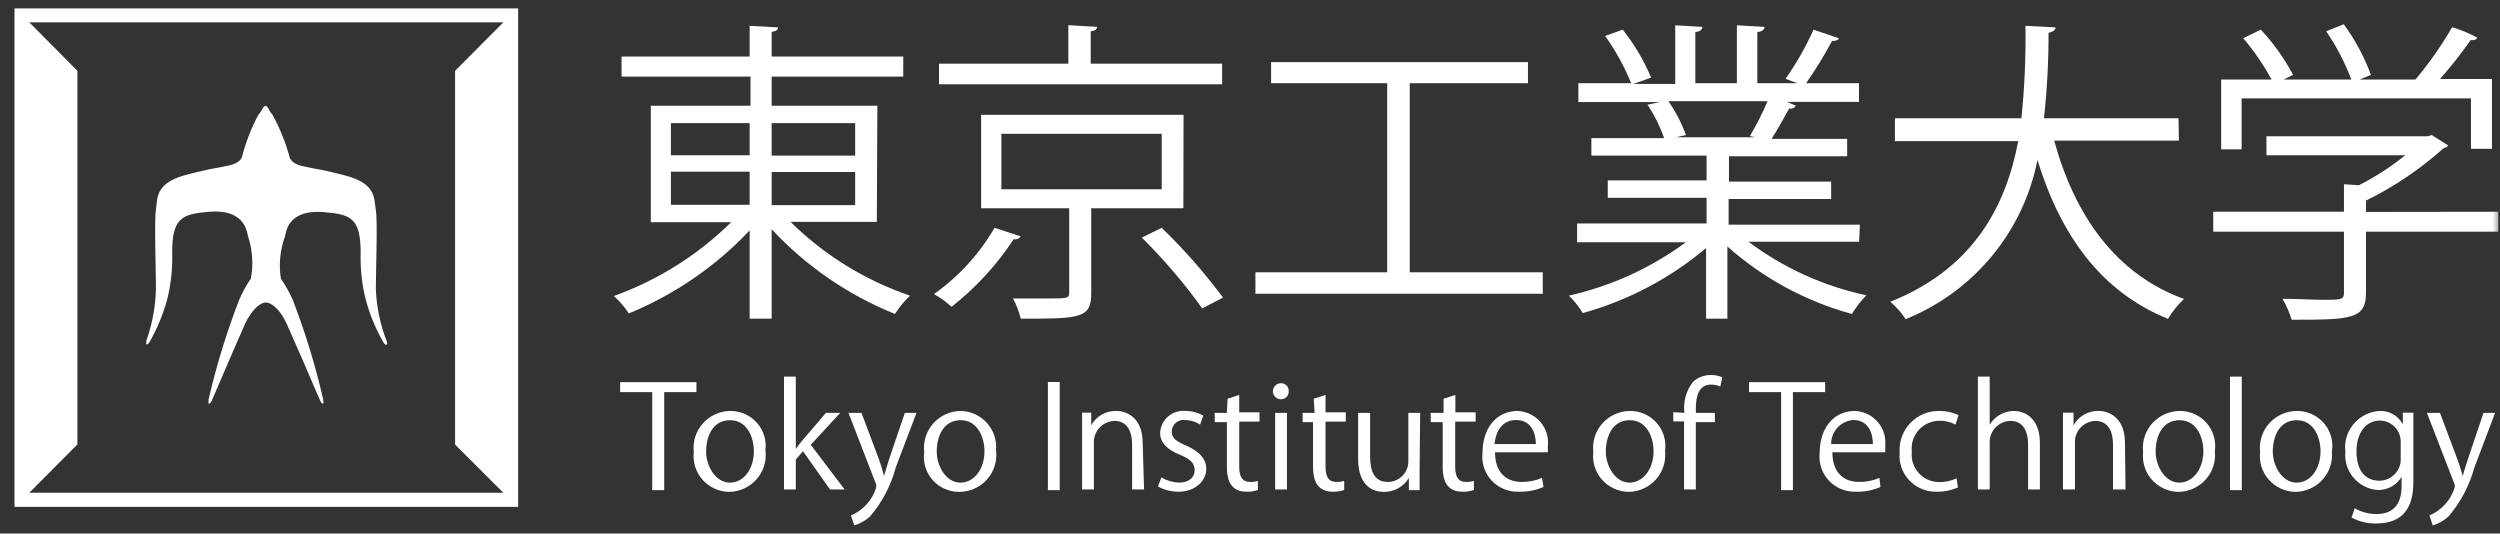
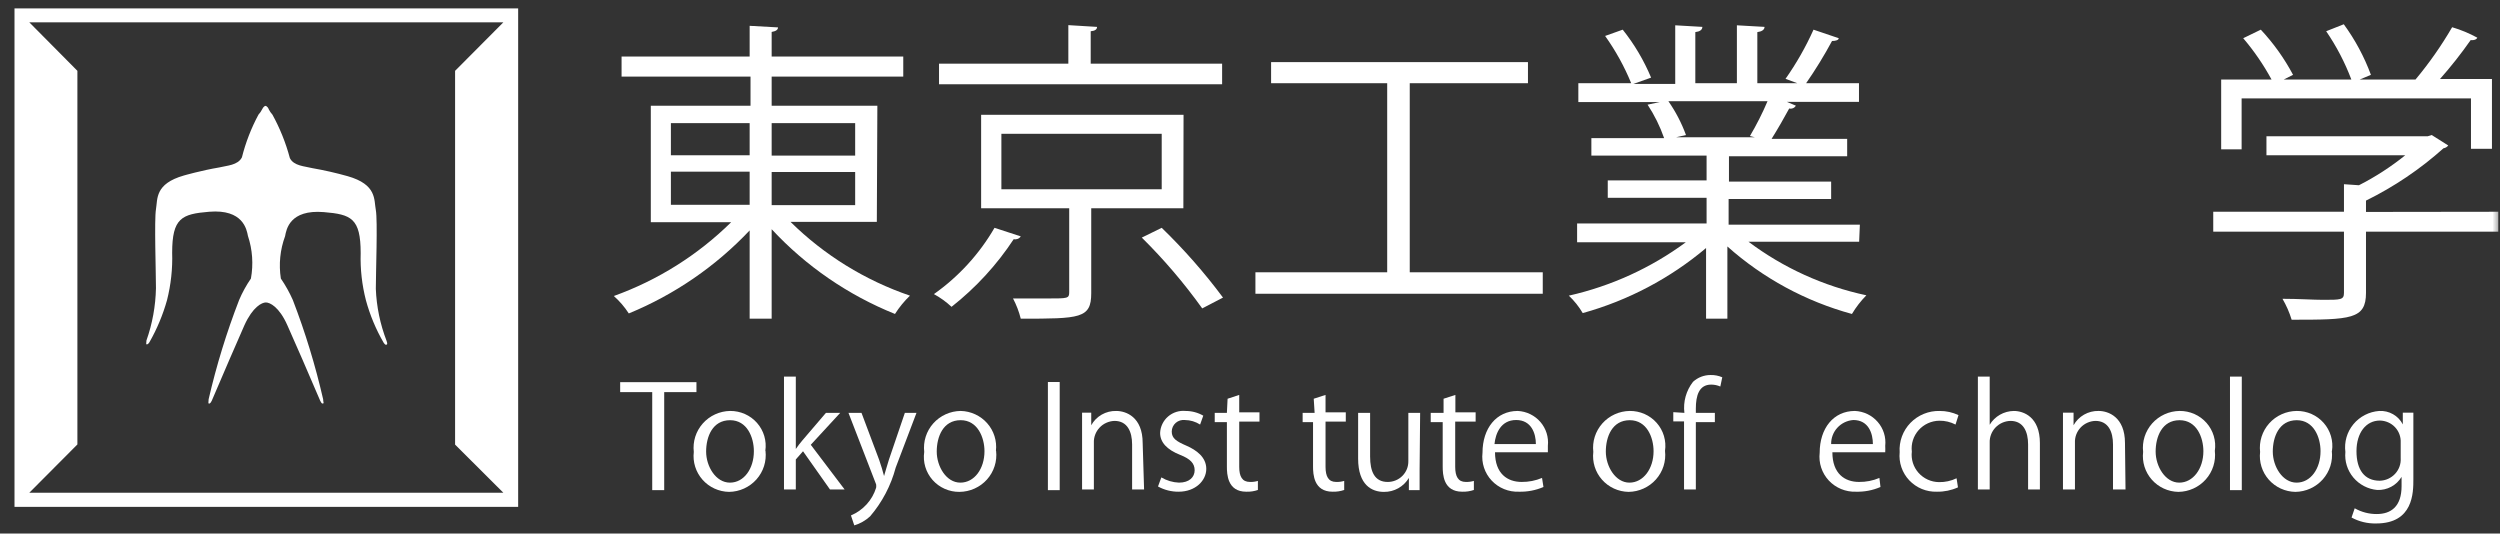
<svg xmlns="http://www.w3.org/2000/svg" width="164" height="35" viewBox="0 0 164 35" fill="none">
  <rect x="0" y="0" width="164" height="35" fill="#333333" stroke="none" />
  <mask id="mask0_62_7" style="mask-type:alpha" maskUnits="userSpaceOnUse" x="0" y="0" width="164" height="35">
    <rect width="164" height="35" fill="#D9D9D9" />
  </mask>
  <g mask="url(#mask0_62_7)">
    <path d="M57.52 14.555H51.858C54.067 16.734 56.746 18.388 59.693 19.395C59.319 19.755 58.989 20.159 58.711 20.596C55.633 19.357 52.87 17.458 50.621 15.036V20.905H49.177V15.116C46.956 17.469 44.253 19.326 41.249 20.562C40.975 20.138 40.645 19.753 40.267 19.418C43.157 18.378 45.784 16.726 47.963 14.578H42.693V6.935H49.234V5.024H40.775V3.708H49.177V1.694L51.037 1.797C51.037 1.946 50.91 2.049 50.621 2.095V3.708H59.254V5.024H50.621V6.935H57.555L57.52 14.555ZM44.011 10.184H49.177V8.079H44.011V10.184ZM44.011 13.434H49.177V11.26H44.011V13.434ZM56.099 8.079H50.621V10.207H56.099V8.079ZM56.099 11.283H50.621V13.457H56.099V11.283Z" fill="white" />
    <path d="M66.962 15.506C66.914 15.58 66.844 15.638 66.761 15.671C66.678 15.703 66.587 15.71 66.5 15.689C65.391 17.377 64.013 18.876 62.421 20.128C62.073 19.802 61.684 19.522 61.265 19.293C62.891 18.144 64.247 16.661 65.24 14.945L66.962 15.506ZM80.171 4.178V5.528H61.6V4.178H70.083V1.649L71.966 1.764C71.966 1.924 71.839 2.027 71.55 2.05V4.178H80.171ZM77.629 13.663H71.585V19.236C71.585 20.895 70.857 20.906 66.962 20.906C66.847 20.445 66.676 20 66.454 19.579C67.355 19.579 68.176 19.579 68.765 19.579C70.036 19.579 70.14 19.579 70.14 19.167V13.663H64.362V7.531H77.641L77.629 13.663ZM65.691 12.416H76.208V8.778H65.691V12.416ZM78.866 20.231C77.679 18.575 76.353 17.02 74.902 15.586L76.208 14.945C77.671 16.36 79.016 17.891 80.229 19.522L78.866 20.231Z" fill="white" />
    <path d="M92.479 17.862H101.205V19.27H82.356V17.862H91V5.459H83.384V4.075H100.234V5.459H92.479V17.862Z" fill="white" />
    <path d="M121.96 15.859H114.703C116.99 17.575 119.629 18.774 122.434 19.372C122.07 19.741 121.752 20.152 121.487 20.596C118.453 19.768 115.656 18.252 113.316 16.168V20.905H111.918V16.271C109.564 18.256 106.804 19.712 103.828 20.539C103.579 20.117 103.272 19.732 102.915 19.395C105.691 18.769 108.305 17.576 110.589 15.893H103.458V14.658H111.952V12.976H105.469V11.832H111.952V10.207H104.394V9.063H109.167C108.897 8.289 108.533 7.551 108.081 6.866L108.89 6.694H103.539V5.458H107.006C106.558 4.363 105.984 3.323 105.296 2.358L106.451 1.946C107.215 2.905 107.841 3.964 108.312 5.092L107.156 5.504H109.895V1.66L111.675 1.763C111.675 1.969 111.49 2.072 111.213 2.106V5.458H113.94V1.66L115.754 1.763C115.754 1.969 115.546 2.072 115.281 2.106V5.458H117.904L117.13 5.172C117.844 4.157 118.46 3.077 118.967 1.946L120.62 2.506C120.62 2.632 120.412 2.689 120.181 2.689C119.667 3.643 119.1 4.568 118.482 5.458H121.949V6.683H117.222L117.812 6.934C117.767 7.007 117.701 7.064 117.622 7.097C117.543 7.13 117.456 7.137 117.372 7.117C117.072 7.678 116.61 8.479 116.217 9.108H121.174V10.253H113.42V11.912H120.123V13.056H113.397V14.738H122.007L121.96 15.859ZM114.795 8.925C115.23 8.188 115.617 7.424 115.951 6.637H109.445C109.924 7.325 110.312 8.071 110.6 8.857L109.953 9.005H115.119L114.795 8.925Z" fill="white" />
-     <path d="M142.935 9.223H134.753C136.117 14.178 138.81 17.988 143.271 19.612C142.86 19.997 142.506 20.436 142.219 20.917C137.851 19.143 135.193 15.482 133.656 10.493C133.204 12.808 132.177 14.975 130.668 16.799C129.159 18.623 127.215 20.046 125.011 20.94C124.733 20.512 124.395 20.127 124.006 19.796C129.53 17.587 131.598 13.445 132.396 9.257H124.306V7.759H132.604C132.812 5.744 132.901 3.719 132.87 1.694L134.846 1.797C134.846 1.98 134.649 2.095 134.384 2.152C134.389 4.025 134.288 5.897 134.083 7.759H142.912L142.935 9.223Z" fill="white" />
    <path d="M163.888 13.891V15.196H155.209V19.212C155.209 20.951 154.203 20.974 150.332 20.974C150.186 20.495 149.984 20.034 149.731 19.601C150.794 19.601 151.742 19.669 152.4 19.669C153.556 19.669 153.764 19.669 153.764 19.212V15.196H145.189V13.891H153.764V12.084L154.746 12.152C155.826 11.603 156.844 10.943 157.786 10.184H148.679V8.937H159.265L159.519 8.857L160.605 9.543C160.529 9.642 160.417 9.708 160.293 9.727C158.765 11.096 157.054 12.251 155.209 13.159V13.903L163.888 13.891ZM147.05 6.454V9.795H145.709V5.218H149.014C148.491 4.253 147.867 3.344 147.154 2.507L148.309 1.946C149.143 2.837 149.854 3.834 150.424 4.909L149.812 5.218H154.249C153.828 4.1 153.273 3.036 152.597 2.049L153.752 1.591C154.497 2.611 155.096 3.727 155.532 4.909L154.793 5.218H158.456C159.354 4.143 160.158 2.995 160.86 1.786C161.434 1.955 161.988 2.186 162.512 2.472C162.455 2.598 162.281 2.655 162.073 2.633C161.452 3.52 160.781 4.372 160.062 5.184H163.472V9.761H162.096V6.454H147.05Z" fill="white" />
    <path d="M45.687 25.723H43.572V32.153H42.786V25.723H40.683V25.07H45.687V25.723Z" fill="white" />
    <path d="M50.217 29.578C50.255 29.914 50.223 30.254 50.121 30.576C50.019 30.898 49.849 31.195 49.624 31.449C49.398 31.702 49.122 31.906 48.812 32.047C48.502 32.188 48.166 32.263 47.825 32.267C47.493 32.261 47.167 32.187 46.867 32.049C46.567 31.911 46.299 31.712 46.082 31.465C45.864 31.218 45.701 30.929 45.603 30.616C45.505 30.302 45.474 29.973 45.513 29.647C45.474 29.312 45.507 28.974 45.608 28.652C45.71 28.331 45.878 28.034 46.102 27.781C46.326 27.527 46.602 27.323 46.91 27.182C47.219 27.04 47.554 26.964 47.894 26.958C48.228 26.955 48.558 27.023 48.863 27.158C49.168 27.293 49.44 27.492 49.659 27.741C49.879 27.99 50.041 28.283 50.136 28.6C50.23 28.918 50.254 29.251 50.205 29.578M47.894 27.565C46.738 27.565 46.322 28.651 46.322 29.624C46.322 30.597 46.958 31.661 47.882 31.661C48.807 31.661 49.454 30.745 49.454 29.601C49.454 28.697 49.015 27.565 47.894 27.565" fill="white" />
    <path d="M55.406 32.108H54.446L52.678 29.602L52.205 30.14V32.108H51.43V24.705H52.205V29.453C52.341 29.255 52.487 29.064 52.644 28.881L54.181 27.084H55.117L53.187 29.178L55.406 32.108Z" fill="white" />
    <path d="M60.121 27.085L58.757 30.678C58.445 31.852 57.873 32.943 57.081 33.87C56.785 34.145 56.429 34.348 56.041 34.465L55.822 33.813C56.215 33.647 56.566 33.399 56.852 33.084C57.137 32.77 57.35 32.398 57.474 31.994C57.485 31.921 57.485 31.848 57.474 31.776L55.66 27.085H56.515L57.671 30.163C57.798 30.517 57.913 30.918 57.994 31.227C58.075 30.918 58.202 30.54 58.318 30.14L59.358 27.085H60.121Z" fill="white" />
    <path d="M65.344 29.578C65.383 29.915 65.35 30.256 65.247 30.578C65.145 30.901 64.974 31.199 64.748 31.453C64.521 31.707 64.243 31.91 63.931 32.05C63.62 32.191 63.282 32.264 62.941 32.267C62.607 32.271 62.276 32.202 61.971 32.067C61.666 31.932 61.395 31.733 61.175 31.484C60.956 31.235 60.793 30.942 60.699 30.625C60.605 30.308 60.581 29.974 60.629 29.647C60.59 29.311 60.623 28.971 60.725 28.649C60.827 28.327 60.996 28.03 61.222 27.776C61.447 27.523 61.724 27.319 62.034 27.178C62.344 27.037 62.68 26.962 63.021 26.958C63.352 26.965 63.677 27.041 63.976 27.18C64.276 27.319 64.543 27.517 64.76 27.764C64.978 28.01 65.141 28.299 65.239 28.611C65.338 28.924 65.37 29.253 65.333 29.578M63.021 27.564C61.866 27.564 61.45 28.651 61.45 29.624C61.45 30.596 62.074 31.661 62.998 31.661C63.923 31.661 64.582 30.745 64.582 29.601C64.582 28.697 64.131 27.564 63.021 27.564" fill="white" />
    <path d="M69.516 25.06H68.742V32.154H69.516V25.06Z" fill="white" />
    <path d="M75.052 32.108H74.266V29.155C74.266 28.332 73.966 27.611 73.11 27.611C72.926 27.617 72.744 27.659 72.576 27.735C72.408 27.81 72.256 27.918 72.131 28.052C72.005 28.186 71.907 28.344 71.843 28.516C71.779 28.687 71.75 28.87 71.758 29.052V32.108H70.984V28.389C70.984 27.863 70.984 27.485 70.984 27.073H71.585V27.897C71.745 27.606 71.982 27.364 72.272 27.199C72.561 27.033 72.892 26.95 73.226 26.959C73.862 26.959 74.959 27.348 74.959 29.064L75.052 32.108Z" fill="white" />
    <path d="M78.727 27.851C78.431 27.661 78.086 27.558 77.733 27.554C77.625 27.541 77.515 27.551 77.411 27.583C77.307 27.615 77.211 27.668 77.129 27.739C77.047 27.811 76.982 27.898 76.936 27.996C76.891 28.094 76.867 28.201 76.866 28.309C76.866 28.755 77.167 28.95 77.826 29.236C78.484 29.522 79.132 29.991 79.132 30.757C79.132 31.524 78.427 32.256 77.317 32.256C76.844 32.26 76.378 32.142 75.965 31.913L76.184 31.318C76.535 31.526 76.932 31.645 77.34 31.661C78.022 31.661 78.369 31.295 78.369 30.849C78.369 30.403 78.091 30.105 77.421 29.842C76.554 29.499 76.104 29.018 76.104 28.4C76.112 28.195 76.163 27.993 76.253 27.807C76.343 27.622 76.47 27.456 76.627 27.322C76.784 27.186 76.967 27.085 77.165 27.022C77.364 26.96 77.573 26.938 77.779 26.959C78.185 26.959 78.584 27.066 78.935 27.268L78.727 27.851Z" fill="white" />
    <path d="M80.53 26.157L81.293 25.906V27.05H82.622V27.656H81.293V30.62C81.293 31.261 81.489 31.615 81.998 31.615C82.174 31.622 82.35 31.599 82.518 31.547V32.142C82.273 32.227 82.014 32.266 81.755 32.256C80.518 32.256 80.484 31.112 80.484 30.597V27.691H79.686V27.084H80.484L80.53 26.157Z" fill="white" />
-     <path d="M84.031 26.192C83.89 26.192 83.755 26.136 83.656 26.037C83.556 25.939 83.5 25.805 83.5 25.665C83.5 25.526 83.556 25.392 83.656 25.293C83.755 25.194 83.89 25.139 84.031 25.139C84.1 25.137 84.167 25.149 84.231 25.175C84.294 25.2 84.351 25.238 84.399 25.287C84.447 25.335 84.484 25.392 84.508 25.456C84.532 25.519 84.543 25.586 84.54 25.654C84.545 25.724 84.535 25.794 84.511 25.86C84.487 25.926 84.449 25.986 84.4 26.036C84.351 26.087 84.292 26.127 84.226 26.154C84.161 26.18 84.091 26.193 84.02 26.192M84.424 32.107H83.65V27.084H84.424V32.107Z" fill="white" />
    <path d="M86.181 26.157L86.955 25.906V27.05H88.284V27.656H86.955V30.62C86.955 31.261 87.152 31.615 87.649 31.615C87.829 31.622 88.008 31.599 88.18 31.547V32.142C87.935 32.225 87.677 32.264 87.418 32.256C86.181 32.256 86.135 31.112 86.135 30.597V27.691H85.453V27.084H86.239L86.181 26.157Z" fill="white" />
    <path d="M93.126 30.804C93.126 31.33 93.126 31.765 93.126 32.154H92.422V31.353C92.254 31.635 92.014 31.869 91.726 32.03C91.438 32.191 91.111 32.273 90.781 32.268C90.006 32.268 89.093 31.833 89.093 30.083V27.085H89.879V29.945C89.879 30.929 90.168 31.616 91.035 31.616C91.215 31.616 91.394 31.58 91.56 31.511C91.727 31.442 91.877 31.34 92.003 31.212C92.129 31.084 92.228 30.932 92.294 30.766C92.36 30.599 92.391 30.422 92.387 30.243V27.085H93.161L93.126 30.804Z" fill="white" />
    <path d="M94.698 26.157L95.473 25.906V27.05H96.802V27.656H95.461V30.62C95.461 31.261 95.658 31.615 96.154 31.615C96.334 31.621 96.514 31.598 96.686 31.547V32.142C96.441 32.225 96.183 32.264 95.923 32.256C94.675 32.256 94.641 31.112 94.641 30.597V27.691H93.855V27.084H94.698V26.157Z" fill="white" />
    <path d="M101.251 31.947C100.744 32.165 100.196 32.27 99.644 32.256C99.31 32.269 98.977 32.211 98.668 32.085C98.359 31.959 98.081 31.769 97.854 31.526C97.626 31.284 97.455 30.995 97.351 30.68C97.247 30.366 97.213 30.033 97.252 29.704C97.252 28.102 98.154 26.958 99.564 26.958C99.848 26.972 100.126 27.043 100.382 27.168C100.637 27.292 100.865 27.466 101.05 27.681C101.235 27.895 101.373 28.144 101.458 28.413C101.542 28.683 101.57 28.966 101.54 29.246C101.54 29.418 101.54 29.555 101.54 29.67H98.073C98.073 31.077 98.893 31.615 99.818 31.615C100.278 31.62 100.735 31.531 101.158 31.352L101.251 31.947ZM100.754 29.132C100.754 28.445 100.465 27.553 99.46 27.553C98.454 27.553 98.107 28.434 98.038 29.132H100.754Z" fill="white" />
    <path d="M109.225 29.578C109.264 29.914 109.231 30.254 109.129 30.576C109.027 30.898 108.857 31.195 108.632 31.449C108.407 31.702 108.13 31.906 107.82 32.047C107.51 32.188 107.174 32.263 106.833 32.267C106.502 32.261 106.175 32.187 105.875 32.049C105.575 31.911 105.307 31.712 105.09 31.465C104.872 31.218 104.709 30.929 104.611 30.616C104.513 30.302 104.482 29.973 104.521 29.647C104.482 29.311 104.515 28.972 104.617 28.649C104.719 28.327 104.889 28.03 105.114 27.776C105.339 27.523 105.616 27.319 105.926 27.178C106.236 27.037 106.572 26.962 106.913 26.958C107.247 26.955 107.578 27.023 107.883 27.158C108.188 27.293 108.459 27.492 108.679 27.741C108.898 27.99 109.061 28.283 109.155 28.6C109.249 28.918 109.273 29.251 109.225 29.578ZM106.913 27.565C105.758 27.565 105.342 28.651 105.342 29.624C105.342 30.597 105.977 31.661 106.89 31.661C107.803 31.661 108.474 30.745 108.474 29.601C108.474 28.697 108.034 27.565 106.913 27.565" fill="white" />
    <path d="M110.496 27.084C110.407 26.358 110.61 25.626 111.062 25.047C111.376 24.759 111.789 24.599 112.218 24.601C112.48 24.595 112.74 24.646 112.981 24.75L112.853 25.356C112.664 25.272 112.46 25.23 112.252 25.23C111.444 25.23 111.247 25.974 111.247 26.798V27.084H112.495V27.69H111.247V32.107H110.473V27.645H109.768V27.038L110.496 27.084Z" fill="white" />
-     <path d="M119.73 25.723H117.615V32.153H116.841V25.723H114.737V25.07H119.73V25.723Z" fill="white" />
    <path d="M123.359 31.947C122.853 32.166 122.304 32.271 121.752 32.256C121.419 32.268 121.087 32.208 120.78 32.082C120.472 31.955 120.196 31.764 119.969 31.522C119.743 31.279 119.573 30.991 119.47 30.678C119.366 30.364 119.333 30.032 119.371 29.704C119.371 28.102 120.273 26.958 121.683 26.958C121.968 26.971 122.248 27.041 122.505 27.164C122.762 27.288 122.99 27.462 123.176 27.677C123.363 27.891 123.503 28.141 123.588 28.411C123.673 28.681 123.701 28.965 123.671 29.246C123.678 29.387 123.678 29.529 123.671 29.67H120.204C120.204 31.077 121.024 31.615 121.949 31.615C122.409 31.622 122.866 31.532 123.289 31.352L123.359 31.947ZM122.862 29.132C122.862 28.445 122.584 27.553 121.579 27.553C121.178 27.582 120.804 27.762 120.533 28.056C120.263 28.349 120.116 28.734 120.123 29.132H122.862Z" fill="white" />
    <path d="M128.443 31.97C128.009 32.167 127.535 32.265 127.057 32.256C126.719 32.266 126.383 32.205 126.071 32.076C125.759 31.947 125.478 31.753 125.247 31.509C125.017 31.264 124.841 30.974 124.733 30.657C124.624 30.34 124.585 30.004 124.618 29.671C124.594 29.318 124.644 28.964 124.766 28.632C124.888 28.3 125.078 27.996 125.325 27.741C125.572 27.486 125.87 27.285 126.2 27.15C126.53 27.015 126.885 26.95 127.242 26.959C127.669 26.956 128.092 27.05 128.478 27.233L128.282 27.851C127.954 27.68 127.589 27.593 127.218 27.599C126.961 27.603 126.708 27.659 126.475 27.765C126.241 27.872 126.033 28.025 125.863 28.216C125.693 28.407 125.565 28.631 125.488 28.873C125.411 29.116 125.386 29.372 125.416 29.625C125.386 29.875 125.411 30.128 125.486 30.367C125.562 30.607 125.688 30.829 125.856 31.018C126.024 31.206 126.23 31.358 126.46 31.463C126.691 31.568 126.941 31.624 127.195 31.627C127.595 31.635 127.991 31.549 128.351 31.375L128.443 31.97Z" fill="white" />
    <path d="M133.817 32.108H133.043V29.155C133.043 28.332 132.742 27.611 131.887 27.611C131.703 27.615 131.521 27.656 131.352 27.73C131.183 27.805 131.031 27.912 130.904 28.044C130.777 28.177 130.679 28.334 130.613 28.505C130.548 28.676 130.517 28.858 130.524 29.041V32.108H129.749V24.705H130.524V27.863C130.687 27.59 130.919 27.365 131.196 27.206C131.473 27.048 131.787 26.963 132.107 26.959C132.742 26.959 133.817 27.348 133.817 29.064V32.108Z" fill="white" />
    <path d="M139.434 32.107H138.613V29.155C138.613 28.331 138.313 27.611 137.458 27.611C137.273 27.616 137.092 27.659 136.925 27.735C136.757 27.811 136.607 27.919 136.482 28.053C136.357 28.187 136.26 28.345 136.198 28.516C136.135 28.688 136.108 28.87 136.117 29.052V32.107H135.331V28.389C135.331 27.862 135.331 27.485 135.331 27.073H136.025V27.897C136.185 27.607 136.423 27.366 136.713 27.2C137.002 27.035 137.332 26.951 137.666 26.958C138.301 26.958 139.399 27.348 139.399 29.064L139.434 32.107Z" fill="white" />
    <path d="M145.293 29.578C145.332 29.914 145.299 30.254 145.197 30.576C145.095 30.898 144.926 31.195 144.7 31.449C144.475 31.702 144.198 31.906 143.888 32.047C143.578 32.188 143.242 32.263 142.901 32.267C142.57 32.261 142.244 32.187 141.943 32.049C141.643 31.911 141.375 31.712 141.158 31.465C140.94 31.218 140.777 30.929 140.679 30.616C140.581 30.302 140.551 29.973 140.589 29.647C140.551 29.311 140.583 28.972 140.685 28.649C140.787 28.327 140.957 28.03 141.182 27.776C141.408 27.523 141.684 27.319 141.994 27.178C142.304 27.037 142.64 26.962 142.982 26.958C143.315 26.955 143.646 27.023 143.951 27.158C144.256 27.293 144.527 27.492 144.747 27.741C144.967 27.99 145.129 28.283 145.223 28.6C145.318 28.918 145.341 29.251 145.293 29.578M142.982 27.565C141.826 27.565 141.41 28.651 141.41 29.624C141.41 30.597 142.045 31.661 142.958 31.661C143.871 31.661 144.542 30.745 144.542 29.601C144.542 28.697 144.103 27.565 142.982 27.565" fill="white" />
    <path d="M147.061 24.705H146.287V32.153H147.061V24.705Z" fill="white" />
    <path d="M152.967 29.578C153.005 29.914 152.973 30.254 152.871 30.576C152.768 30.898 152.599 31.195 152.374 31.449C152.148 31.702 151.872 31.906 151.562 32.047C151.252 32.188 150.915 32.263 150.574 32.267C150.243 32.261 149.917 32.187 149.617 32.049C149.317 31.911 149.049 31.712 148.831 31.465C148.614 31.218 148.451 30.929 148.353 30.616C148.255 30.302 148.224 29.973 148.263 29.647C148.224 29.311 148.257 28.97 148.36 28.647C148.463 28.324 148.633 28.026 148.86 27.772C149.086 27.519 149.364 27.315 149.676 27.175C149.987 27.035 150.325 26.961 150.667 26.958C151.001 26.955 151.331 27.023 151.636 27.158C151.941 27.293 152.212 27.492 152.432 27.741C152.652 27.99 152.814 28.283 152.909 28.6C153.003 28.918 153.027 29.251 152.978 29.578M150.667 27.565C149.511 27.565 149.095 28.651 149.095 29.624C149.095 30.597 149.731 31.661 150.655 31.661C151.58 31.661 152.227 30.745 152.227 29.601C152.227 28.697 151.788 27.565 150.667 27.565" fill="white" />
    <path d="M158.317 27.073C158.317 27.439 158.317 27.851 158.317 28.469V31.433C158.317 32.314 158.317 34.339 155.879 34.339C155.314 34.353 154.756 34.219 154.261 33.95L154.469 33.343C154.908 33.593 155.407 33.724 155.914 33.721C156.85 33.721 157.543 33.229 157.543 31.89V31.284C157.38 31.556 157.146 31.78 156.865 31.931C156.585 32.082 156.268 32.155 155.948 32.142C155.645 32.115 155.351 32.029 155.081 31.888C154.812 31.748 154.574 31.557 154.379 31.325C154.185 31.093 154.039 30.826 153.949 30.538C153.859 30.25 153.828 29.948 153.857 29.648C153.815 29.325 153.84 28.998 153.93 28.686C154.02 28.373 154.174 28.082 154.382 27.831C154.589 27.579 154.847 27.372 155.138 27.222C155.429 27.072 155.748 26.983 156.075 26.959C156.392 26.941 156.707 27.014 156.982 27.171C157.258 27.327 157.48 27.56 157.624 27.84V27.84V27.073H158.317ZM157.485 29.03C157.495 28.846 157.466 28.662 157.402 28.489C157.338 28.316 157.24 28.157 157.112 28.022C156.985 27.888 156.832 27.78 156.662 27.706C156.491 27.631 156.308 27.591 156.122 27.588C155.22 27.588 154.585 28.378 154.585 29.602C154.585 30.826 155.116 31.536 156.11 31.536C156.3 31.531 156.488 31.489 156.661 31.411C156.834 31.333 156.99 31.221 157.118 31.083C157.247 30.944 157.346 30.78 157.409 30.602C157.472 30.425 157.498 30.236 157.485 30.048V29.03Z" fill="white" />
-     <path d="M163.68 27.085L162.316 30.678C161.996 31.851 161.42 32.941 160.629 33.87C160.334 34.147 159.978 34.351 159.589 34.465L159.369 33.813C159.762 33.647 160.114 33.399 160.399 33.084C160.685 32.77 160.897 32.398 161.022 31.994C161.038 31.922 161.038 31.848 161.022 31.776L159.207 27.085H160.062L161.218 30.163C161.357 30.517 161.461 30.918 161.553 31.227C161.634 30.918 161.761 30.54 161.888 30.14L162.917 27.085H163.68Z" fill="white" />
    <path d="M0.951 33.251H33.991V0.55H0.951V33.251ZM33.02 32.324H1.922L5.077 29.155V4.646L1.922 1.465H33.02L29.854 4.646V29.166L33.02 32.324ZM25.358 22.358C25.416 22.53 25.416 22.587 25.358 22.61C25.301 22.633 25.255 22.61 25.162 22.473C24.658 21.603 24.27 20.672 24.006 19.704C23.745 18.691 23.628 17.647 23.66 16.603C23.66 14.314 23.036 14.063 21.244 13.914C19.002 13.731 18.783 15.058 18.702 15.493C18.374 16.382 18.279 17.338 18.424 18.273C18.729 18.718 18.992 19.189 19.21 19.681C20.027 21.802 20.691 23.977 21.198 26.191C21.198 26.386 21.267 26.443 21.198 26.466C21.129 26.489 21.094 26.466 21.002 26.283C20.343 24.727 19.233 22.186 18.852 21.34C18.309 20.116 17.697 19.841 17.442 19.841C17.188 19.841 16.587 20.116 16.032 21.34C15.651 22.186 14.541 24.772 13.894 26.283C13.802 26.489 13.721 26.489 13.686 26.466C13.652 26.443 13.686 26.386 13.686 26.191C14.197 23.977 14.865 21.802 15.686 19.681C15.896 19.187 16.155 18.716 16.46 18.273C16.631 17.337 16.563 16.374 16.263 15.47C16.183 15.058 15.951 13.708 13.721 13.891C11.918 14.04 11.294 14.303 11.294 16.58C11.327 17.624 11.214 18.667 10.959 19.681C10.689 20.647 10.301 21.577 9.803 22.45V22.45C9.711 22.598 9.642 22.598 9.607 22.587C9.572 22.576 9.607 22.507 9.607 22.335C9.997 21.231 10.207 20.072 10.231 18.903C10.231 17.884 10.115 14.417 10.231 13.731C10.347 13.044 10.15 12.06 12.068 11.511C12.068 11.511 13.224 11.179 14.38 10.985C14.877 10.859 15.605 10.848 15.87 10.321C16.115 9.346 16.48 8.405 16.957 7.518C17.049 7.418 17.127 7.307 17.188 7.186C17.28 6.98 17.396 6.946 17.407 6.946C17.419 6.946 17.546 6.946 17.639 7.186C17.7 7.307 17.778 7.418 17.87 7.518C18.366 8.419 18.75 9.375 19.014 10.367C19.268 10.893 20.008 10.905 20.493 11.031C21.272 11.167 22.044 11.343 22.805 11.557C24.734 12.106 24.526 13.102 24.654 13.777C24.781 14.452 24.654 17.93 24.654 18.948C24.7 20.115 24.938 21.267 25.358 22.358V22.358Z" fill="white" />
  </g>
</svg>